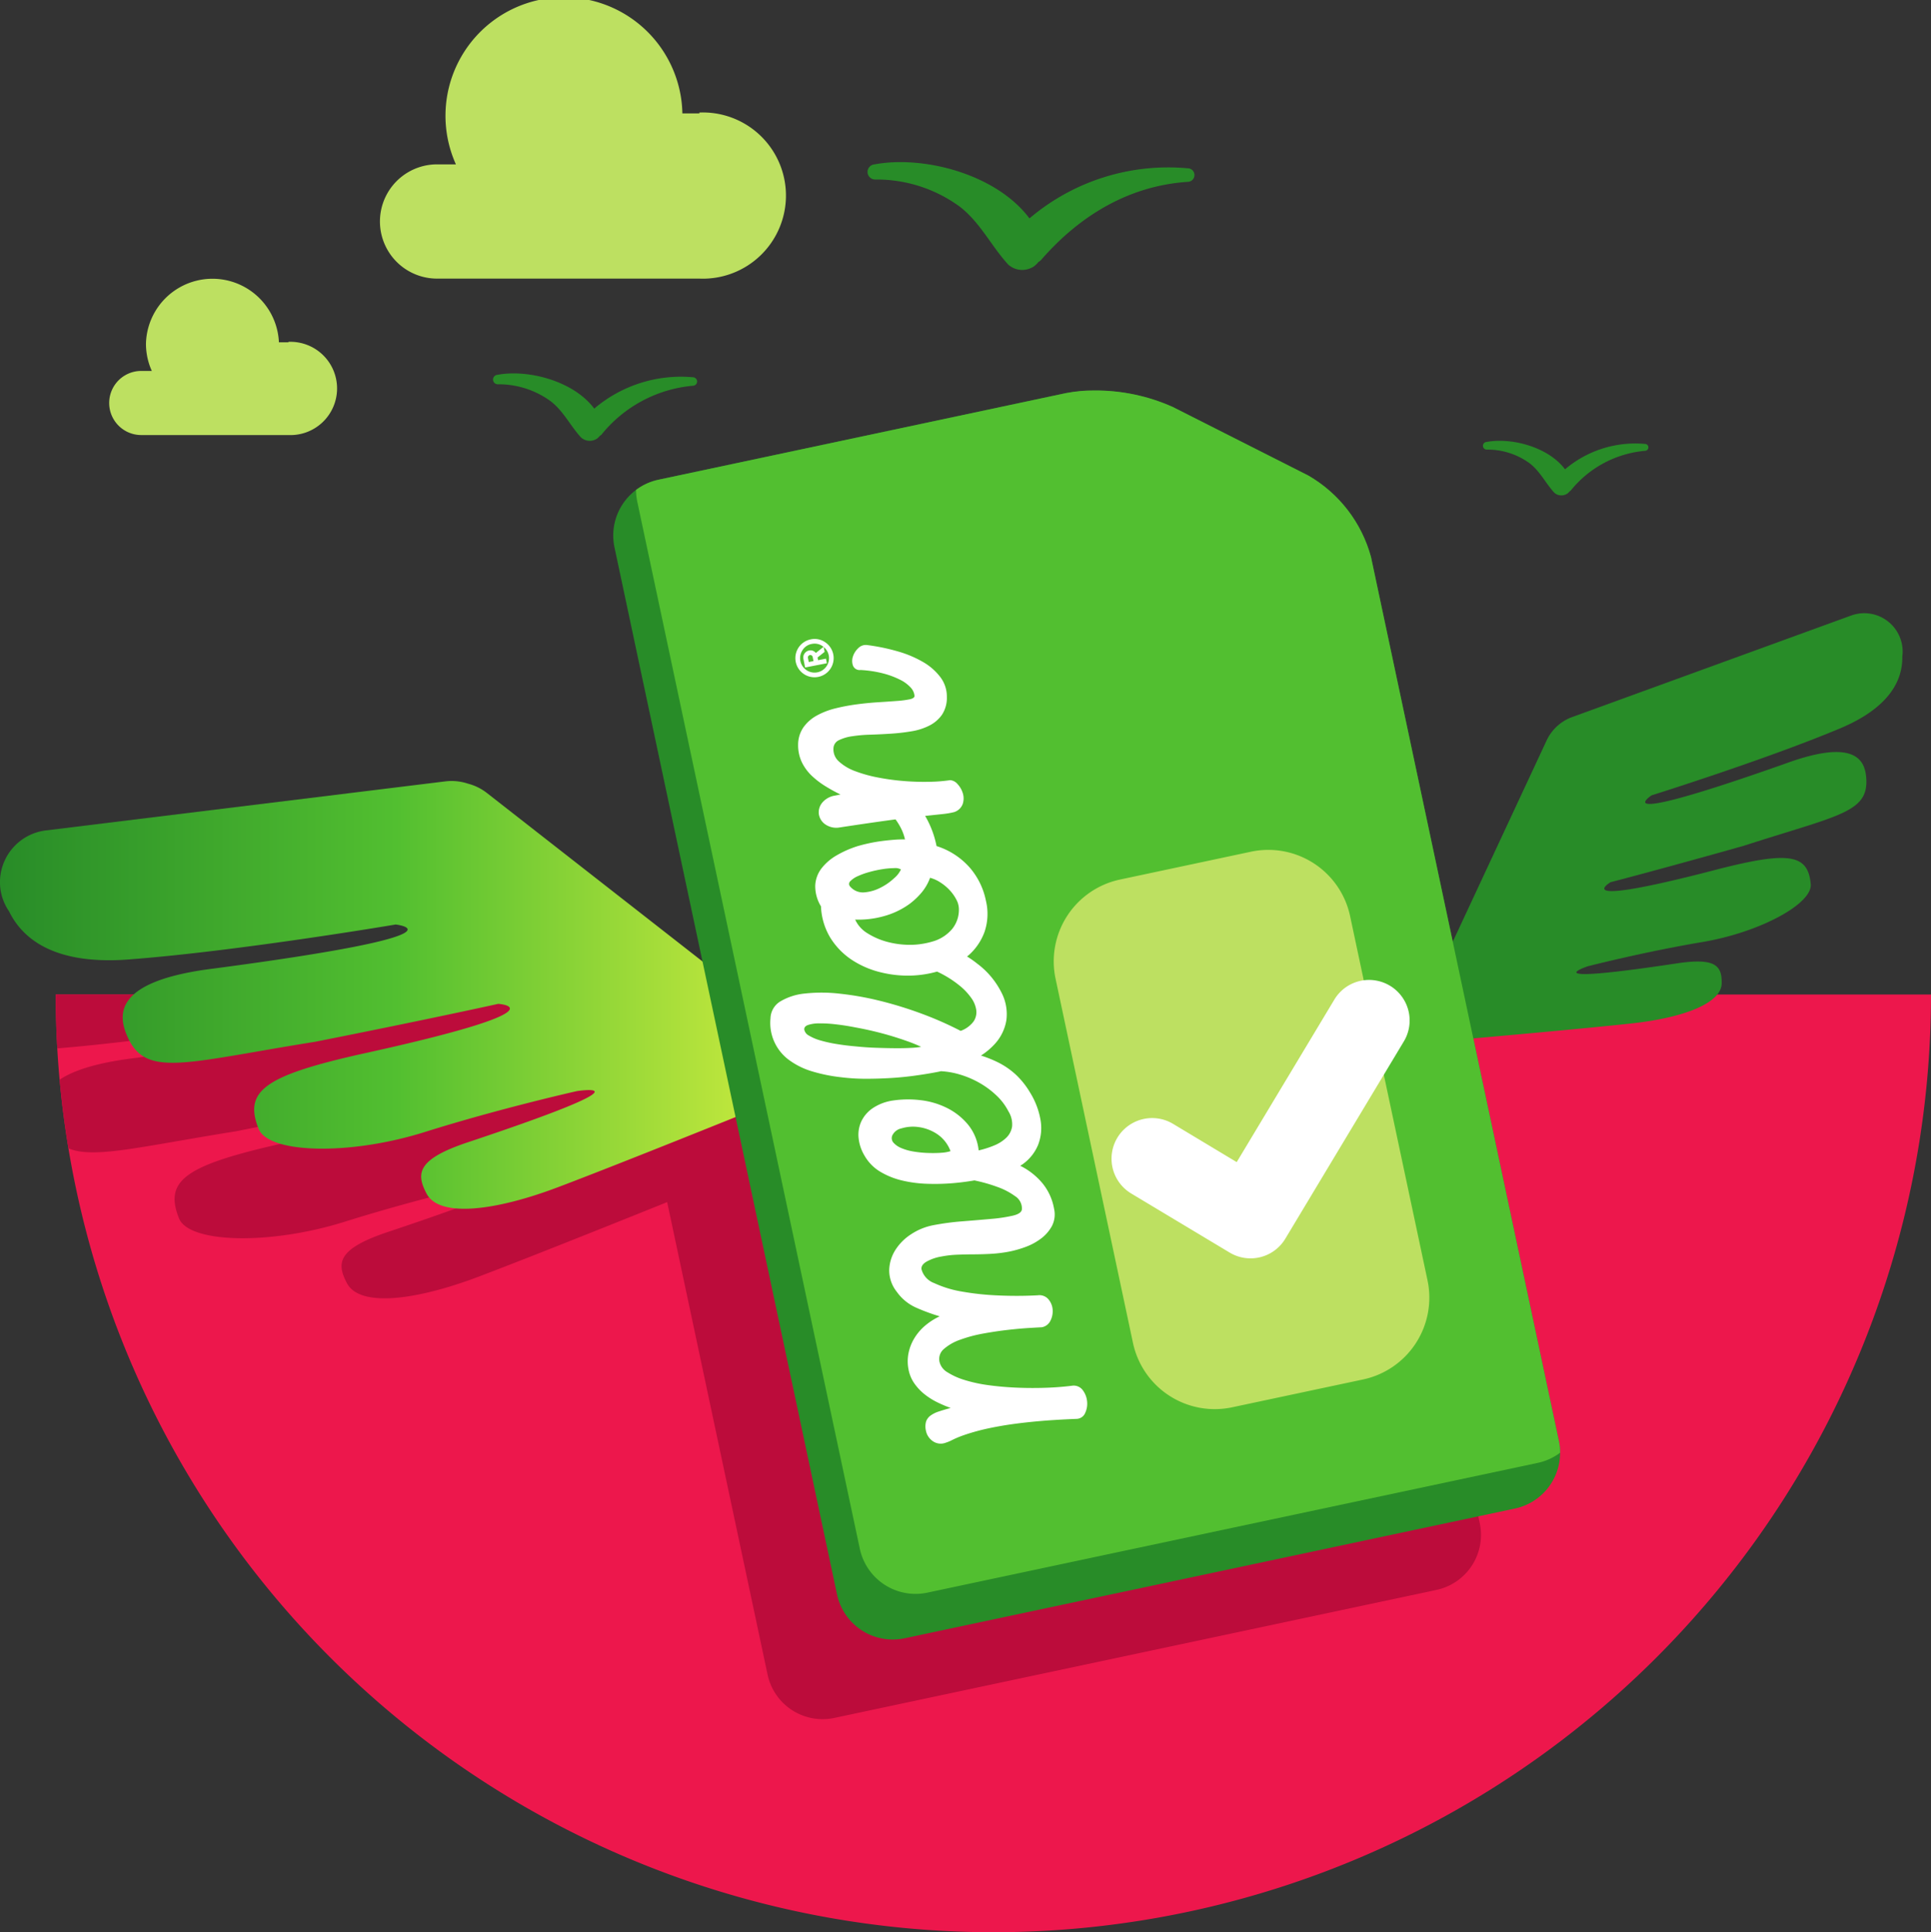
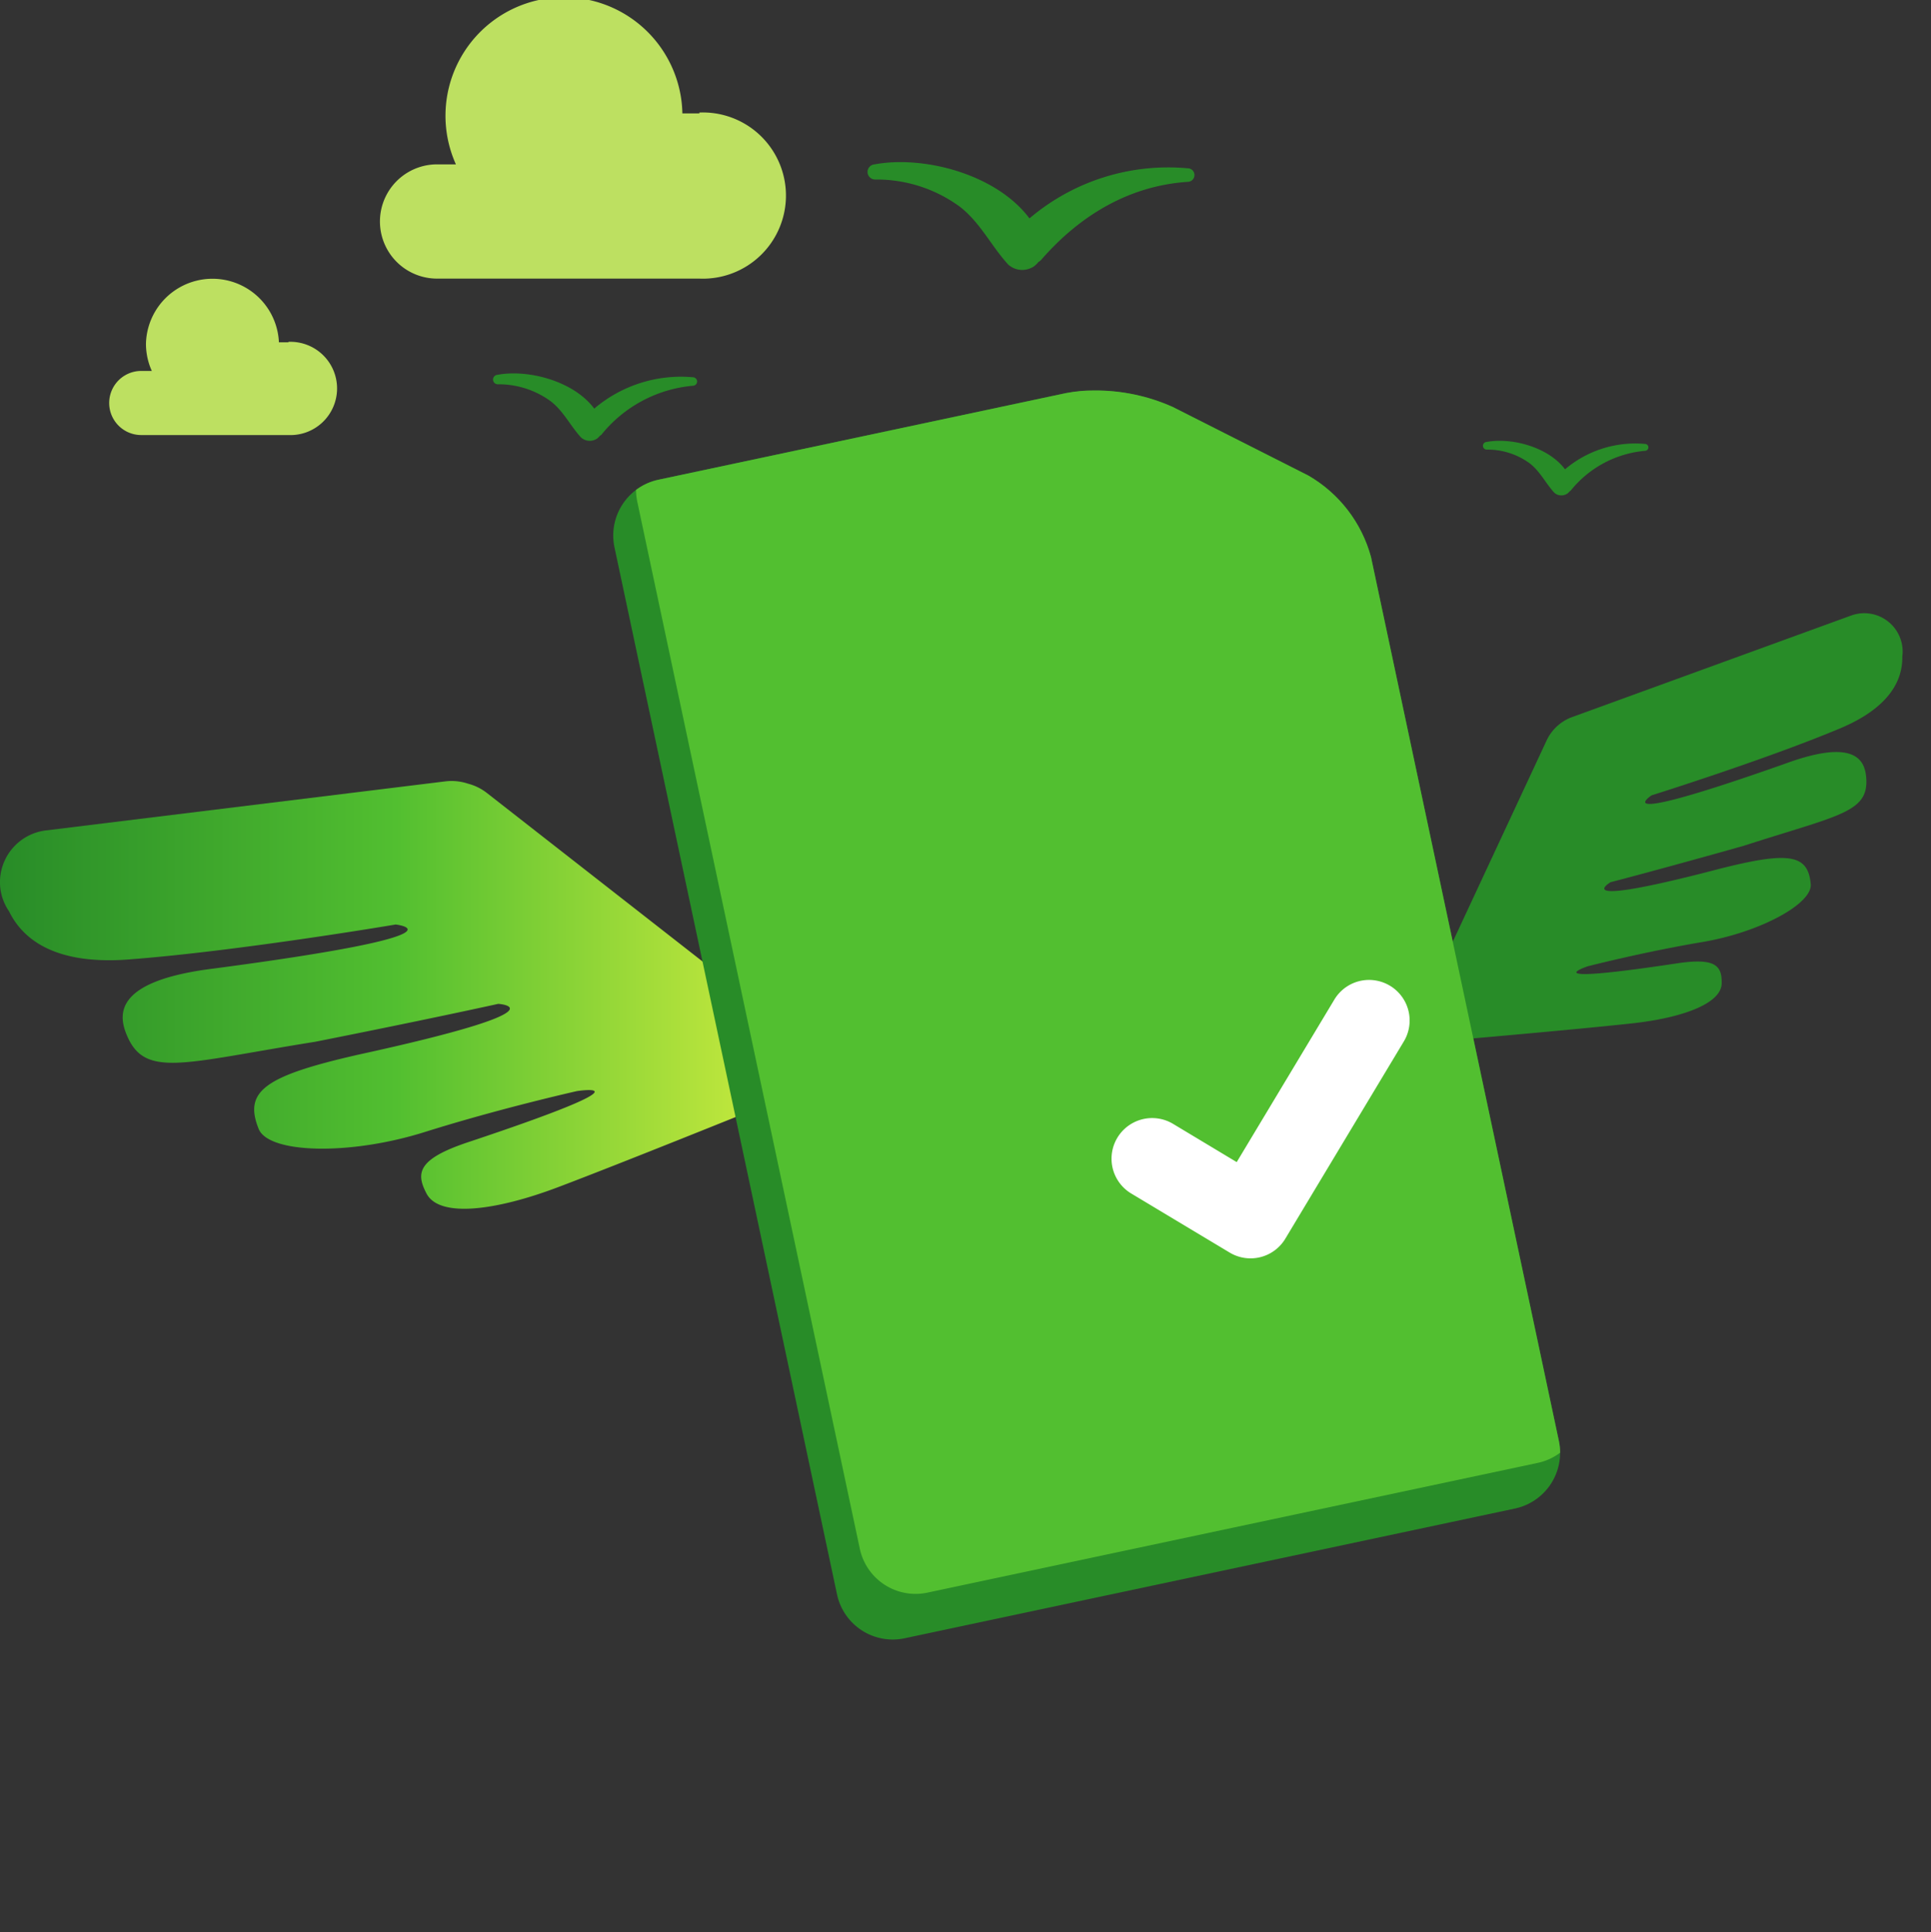
<svg xmlns="http://www.w3.org/2000/svg" id="Melon-Mobile-Activate-Your-SIM" width="252.2" height="252.331" viewBox="0 0 252.2 252.331">
  <rect x="0" y="0" width="252.2" height="252.331" fill="#333333" stroke="none" />
  <defs>
    <clipPath id="clip-path">
-       <path id="Path_1831" data-name="Path 1831" d="M459.443,401.309a122.461,122.461,0,1,0,244.922,0Z" transform="translate(-459.443 -401.309)" fill="none" />
-     </clipPath>
+       </clipPath>
    <linearGradient id="linear-gradient" y1="0.5" x2="1" y2="0.5" gradientUnits="objectBoundingBox">
      <stop offset="0" stop-color="#288c28" />
      <stop offset="0.499" stop-color="#52bf30" />
      <stop offset="0.984" stop-color="#cbeb3e" />
      <stop offset="1" stop-color="#cbeb3e" />
    </linearGradient>
    <clipPath id="clip-path-2">
      <path id="Path_1840" data-name="Path 1840" d="M574.6,340.974l-53.248,11.318a7.446,7.446,0,0,0-5.736,8.832L544.679,497.85a7.447,7.447,0,0,0,8.831,5.736l79.713-16.944a7.446,7.446,0,0,0,5.736-8.831L614.423,362.383a17.6,17.6,0,0,0-8.193-10.643l-17.7-8.953a24.64,24.64,0,0,0-10.278-2.154,17.821,17.821,0,0,0-3.65.341" transform="translate(-515.453 -340.633)" fill="none" />
    </clipPath>
  </defs>
-   <path id="Path_1828" data-name="Path 1828" d="M704.365,401.309H459.443a122.461,122.461,0,1,0,244.922,0" transform="translate(-452.165 -271.439)" fill="#ed174c" />
  <g id="Group_68336" data-name="Group 68336" transform="translate(7.278 129.87)">
    <g id="Group_68335" data-name="Group 68335" clip-path="url(#clip-path)">
      <path id="Path_1829" data-name="Path 1829" d="M546.9,419.7l-37.46-29.267a8.064,8.064,0,0,0-5.408-1.521l-52.2,6.409a6.817,6.817,0,0,0-5.935,7.6,6.744,6.744,0,0,0,1.128,2.952c1.59,3.247,5.446,7.054,15.562,6.3,14.209-1.063,34.934-4.568,34.934-4.568s10.678,1.2-23.7,5.742c-12.887,1.582-12.562,5.858-11.461,8.583,2.349,5.814,7.231,3.771,24.681.982,15.055-2.986,23.881-4.947,23.881-4.947s9.328.61-18.225,6.625c-12.286,2.791-15.054,4.779-13.061,9.711,1.292,3.2,11.786,3.513,21.695.4s19.871-5.344,19.871-5.344,10.778-1.656-14.21,6.67c-6.638,2.211-6.848,4.047-5.434,6.722,1.7,3.206,9.091,2.2,17.081-.811s26.284-10.4,26.284-10.4l-.01-.02A6.8,6.8,0,0,0,546.9,419.7" transform="translate(-463.523 -405.043)" fill="#bc0c3b" />
      <path id="Path_1830" data-name="Path 1830" d="M580.876,352.439a24.229,24.229,0,0,0-13.741-1.789L514.6,361.818a7.346,7.346,0,0,0-5.658,8.714l28.672,134.892a7.346,7.346,0,0,0,8.713,5.659l78.644-16.717a7.347,7.347,0,0,0,5.659-8.713L606.423,371.774a17.36,17.36,0,0,0-8.083-10.5Z" transform="translate(-444.642 -416.608)" fill="#bc0c3b" />
    </g>
  </g>
  <path id="Path_1832" data-name="Path 1832" d="M582.792,318.5a27.969,27.969,0,0,0-20.648,6.544c-4.286-5.75-13.775-8.256-20.226-7.056a.991.991,0,0,0,.1,1.979,18.388,18.388,0,0,1,11.058,3.569c2.665,2.085,4.051,5.074,6.279,7.521a2.717,2.717,0,0,0,2.724.569,2.533,2.533,0,0,0,.645-.313,3.025,3.025,0,0,0,.578-.559,2.346,2.346,0,0,0,.344-.263c5.01-5.777,11.475-9.725,19.232-10.223a.885.885,0,0,0-.092-1.767Z" transform="translate(-427.691 -296.524)" fill="#288c28" />
  <path id="Path_1833" data-name="Path 1833" d="M516.558,347.63a1.626,1.626,0,0,0,.4-.2,1.921,1.921,0,0,0,.361-.35,1.564,1.564,0,0,0,.216-.165,17.314,17.314,0,0,1,12.025-6.391.554.554,0,0,0-.057-1.1,17.484,17.484,0,0,0-12.91,4.092c-2.679-3.595-8.613-5.164-12.644-4.412a.619.619,0,0,0,.065,1.236,11.5,11.5,0,0,1,6.912,2.231c1.667,1.3,2.534,3.172,3.926,4.7A1.694,1.694,0,0,0,516.558,347.63Z" transform="translate(-438.981 -290.156)" fill="#288c28" />
  <path id="Path_1834" data-name="Path 1834" d="M533.735,316.217h-2.219a15.472,15.472,0,1,0-29.579,6.657h-2.461a7.46,7.46,0,1,0,0,14.92h34.259a10.854,10.854,0,1,0,0-21.689Z" transform="translate(-442.393 -301.41)" fill="#bde061" />
  <path id="Path_1835" data-name="Path 1835" d="M488.226,337.716H486.98a8.687,8.687,0,0,0-17.363.178,8.594,8.594,0,0,0,.764,3.558H469a4.186,4.186,0,1,0,0,8.372h19.226a6.091,6.091,0,1,0,0-12.171Z" transform="translate(-450.553 -293.011)" fill="#bde061" />
  <g id="Group_68337" data-name="Group 68337" transform="translate(0 101.989)">
    <path id="Path_1836" data-name="Path 1836" d="M512.028,379.911l-52.2,6.409a6.816,6.816,0,0,0-5.936,7.6,6.732,6.732,0,0,0,1.128,2.954c1.589,3.247,5.446,7.054,15.561,6.3,14.21-1.062,34.935-4.568,34.935-4.568s10.678,1.2-23.7,5.742c-12.887,1.583-12.562,5.858-11.461,8.583,2.349,5.815,7.232,3.773,24.679.983,15.057-2.986,23.883-4.948,23.883-4.948s9.328.61-18.225,6.625c-12.286,2.791-15.054,4.78-13.062,9.711,1.293,3.2,11.787,3.514,21.7.4s19.871-5.344,19.871-5.344,10.778-1.655-14.21,6.672c-6.638,2.211-6.847,4.046-5.433,6.722,1.694,3.206,9.09,2.2,17.081-.811s26.282-10.4,26.282-10.4l-.01-.018A6.8,6.8,0,0,0,554.9,410.7l-37.46-29.267a6.786,6.786,0,0,0-2.474-1.221,6.879,6.879,0,0,0-2.141-.35,6.565,6.565,0,0,0-.793.049" transform="translate(-453.844 -379.862)" fill="url(#linear-gradient)" />
  </g>
  <path id="Path_1837" data-name="Path 1837" d="M597.943,411.385l14.883-31.914a5.955,5.955,0,0,1,3.056-2.824l36.608-13.324a5.012,5.012,0,0,1,6.72,5.347c.043,2.678-1.222,6.487-8.154,9.389-9.736,4.078-24.594,8.733-24.594,8.733s-6.644,4.385,17.576-4.181c9.038-3.29,10.261-.359,10.451,1.81.4,4.628-3.5,4.922-15.96,8.949-10.941,3.091-17.425,4.766-17.425,4.766s-5.951,3.54,14.256-1.756c9.049-2.289,11.544-1.908,11.887,2.016.222,2.545-6.6,6.283-14.186,7.558s-14.912,3.155-14.912,3.155-7.671,2.531,11.622-.376c5.126-.772,5.881.368,5.848,2.609-.04,2.686-5.261,4.507-11.547,5.209s-20.846,1.975-20.846,1.975v-.016a5.04,5.04,0,0,1-5.285-7.127" transform="translate(-410.756 -282.927)" fill="#288c28" />
  <path id="Path_1838" data-name="Path 1838" d="M588.529,342.787a24.56,24.56,0,0,0-13.928-1.812l-53.25,11.318a7.446,7.446,0,0,0-5.734,8.832l29.062,136.725a7.445,7.445,0,0,0,8.831,5.736l79.713-16.943a7.448,7.448,0,0,0,5.736-8.832L614.423,362.384a17.6,17.6,0,0,0-8.193-10.644Z" transform="translate(-435.361 -289.642)" fill="#288c28" />
  <g id="Group_68339" data-name="Group 68339" transform="translate(80.091 50.991)">
    <g id="Group_68338" data-name="Group 68338" clip-path="url(#clip-path-2)">
      <path id="Path_1839" data-name="Path 1839" d="M590.82,338.2a24.56,24.56,0,0,0-13.928-1.812l-53.25,11.318a7.446,7.446,0,0,0-5.734,8.832L546.97,493.266A7.445,7.445,0,0,0,555.8,499l79.713-16.943a7.448,7.448,0,0,0,5.736-8.832L616.714,357.8a17.6,17.6,0,0,0-8.193-10.644Z" transform="translate(-514.765 -342.008)" fill="#52bf30" />
    </g>
  </g>
-   <path id="Path_1841" data-name="Path 1841" d="M570.056,451.165a10.921,10.921,0,0,0,12.954,8.412l17.1-3.635a10.923,10.923,0,0,0,8.414-12.955l-10.107-47.552a10.922,10.922,0,0,0-12.955-8.412l-17.1,3.635a10.922,10.922,0,0,0-8.414,12.955Z" transform="translate(-422.084 -275.797)" fill="#bde061" />
-   <path id="Path_1842" data-name="Path 1842" d="M545.916,395.653a10.55,10.55,0,0,1,1.5-.131,1.5,1.5,0,0,1,.878.172,3.314,3.314,0,0,1-.891,1.143,7.464,7.464,0,0,1-1.788,1.244,5.573,5.573,0,0,1-2.107.607,2.177,2.177,0,0,1-1.855-.77.475.475,0,0,1,.029-.688,2.985,2.985,0,0,1,.967-.655,9.828,9.828,0,0,1,1.544-.551,14.917,14.917,0,0,1,1.723-.371m6.18,1.132a4.6,4.6,0,0,1,1.317.588,6.272,6.272,0,0,1,1.218,1,5.577,5.577,0,0,1,.884,1.229,2.684,2.684,0,0,1,.346,1.226,3.976,3.976,0,0,1-.885,2.648,5.216,5.216,0,0,1-2.233,1.53,10.707,10.707,0,0,1-2.371.494c-.208.017-.416.031-.63.035a11.411,11.411,0,0,1-3.14-.359,9.379,9.379,0,0,1-2.662-1.134,4.071,4.071,0,0,1-1.625-1.8,12.225,12.225,0,0,0,3.7-.433,10.379,10.379,0,0,0,3.371-1.589A9.443,9.443,0,0,0,551,398.7a6.435,6.435,0,0,0,1.1-1.919m-2.921,21.36q1,.363,1.755.718a10.631,10.631,0,0,1-1.355.138q-.907.051-2.057.042t-2.488-.056q-1.336-.045-2.656-.183-1.277-.109-2.483-.307a17.4,17.4,0,0,1-2.119-.468,6.152,6.152,0,0,1-1.486-.627,1.127,1.127,0,0,1-.619-.777q-.045-.421.491-.616a4.63,4.63,0,0,1,1.448-.209,16.87,16.87,0,0,1,2.142.122q1.23.136,2.61.408,1.152.207,2.357.493t2.33.624q1.125.339,2.128.7m4.3,14.559a17.046,17.046,0,0,1-1.738.014,14.149,14.149,0,0,1-1.814-.186,6.86,6.86,0,0,1-1.577-.447,2.789,2.789,0,0,1-1.036-.714.888.888,0,0,1-.133-.962,1.7,1.7,0,0,1,1.19-.9,5.142,5.142,0,0,1,2.193-.174,5.766,5.766,0,0,1,2.4.88,4.6,4.6,0,0,1,1.806,2.27,4.994,4.994,0,0,1-1.287.214m-10.5-63.049a14.873,14.873,0,0,1,3.015.455,11.023,11.023,0,0,1,2.207.828,4.611,4.611,0,0,1,1.362,1.009,1.825,1.825,0,0,1,.5,1.071c.018.212-.186.365-.61.46a12.588,12.588,0,0,1-1.7.222q-1.063.08-2.427.166t-2.783.272a25.47,25.47,0,0,0-2.789.524,9.9,9.9,0,0,0-2.456.944,5.209,5.209,0,0,0-1.746,1.542,4,4,0,0,0-.69,2.271,5.166,5.166,0,0,0,.5,2.307,6.126,6.126,0,0,0,1.314,1.773,11.185,11.185,0,0,0,1.789,1.357q.979.6,1.929,1.061l-.761.148a2.7,2.7,0,0,0-1.647.948,1.955,1.955,0,0,0-.421,1.429,1.991,1.991,0,0,0,.736,1.294,2.537,2.537,0,0,0,1.821.507q4.288-.653,6.948-1.009c.179-.025.339-.046.512-.068.013.017.027.031.04.049a8.449,8.449,0,0,1,.685,1.123,6.445,6.445,0,0,1,.515,1.444,13.414,13.414,0,0,0-1.427.044q-.778.06-1.619.17t-1.668.289c-.551.12-1.052.247-1.505.382a13.347,13.347,0,0,0-2.695,1.188,6.757,6.757,0,0,0-1.985,1.7,3.978,3.978,0,0,0-.824,2.224,5.037,5.037,0,0,0,.749,2.744,8.551,8.551,0,0,0,1.256,4.154,9.438,9.438,0,0,0,2.8,2.85,12,12,0,0,0,3.779,1.617,14.607,14.607,0,0,0,4.172.409,14.1,14.1,0,0,0,3.153-.512c.19.088.38.178.572.279a13.9,13.9,0,0,1,2.493,1.651,8.016,8.016,0,0,1,1.408,1.521,3.553,3.553,0,0,1,.649,1.58,2.154,2.154,0,0,1-.357,1.487,3.657,3.657,0,0,1-1.682,1.225,44.694,44.694,0,0,0-5.086-2.242,50.127,50.127,0,0,0-5.461-1.685,38.87,38.87,0,0,0-5.261-.933,20.222,20.222,0,0,0-4.51-.021,7.735,7.735,0,0,0-3.212,1.019,2.666,2.666,0,0,0-1.308,2.228,6,6,0,0,0,2.5,5.491,9.815,9.815,0,0,0,2.993,1.447,20.983,20.983,0,0,0,3.718.749,26.4,26.4,0,0,0,3.233.2q1.652,0,3.3-.1t3.24-.325q1.591-.22,3.01-.5c.1-.02.192-.044.29-.065.02,0,.036.008.057.008a10.512,10.512,0,0,1,2.438.442,12.132,12.132,0,0,1,2.487,1.061,11.331,11.331,0,0,1,2.219,1.633,7.624,7.624,0,0,1,1.593,2.1,3.183,3.183,0,0,1,.477,1.99,2.574,2.574,0,0,1-.758,1.457,4.99,4.99,0,0,1-1.582,1.008,12.435,12.435,0,0,1-2.028.646,6.332,6.332,0,0,0-1.392-3.374,8.419,8.419,0,0,0-2.756-2.175,10.375,10.375,0,0,0-3.463-1.014,13.512,13.512,0,0,0-3.6.052,6.35,6.35,0,0,0-2.656,1.019,4.343,4.343,0,0,0-1.474,1.741,4.161,4.161,0,0,0-.334,2.164,5.542,5.542,0,0,0,.762,2.258,5.77,5.77,0,0,0,2.042,2.1,9.989,9.989,0,0,0,2.844,1.152,16.244,16.244,0,0,0,3.3.437,28.388,28.388,0,0,0,3.376-.082c.983-.083,1.914-.207,2.807-.36l.371.083a21.022,21.022,0,0,1,2.647.779,9.042,9.042,0,0,1,2.278,1.191,1.9,1.9,0,0,1,.9,1.691q-.031.579-1.162.854a20.3,20.3,0,0,1-2.86.43q-1.73.156-3.745.315a33.7,33.7,0,0,0-3.814.508,7.964,7.964,0,0,0-2.878,1.17,6.794,6.794,0,0,0-2.074,2.072,5.2,5.2,0,0,0-.8,2.616,4.509,4.509,0,0,0,.98,2.825,6.169,6.169,0,0,0,2.522,2.076,25.706,25.706,0,0,0,3.093,1.14,8.45,8.45,0,0,0-1.9,1.213,6.746,6.746,0,0,0-1.405,1.638,6.043,6.043,0,0,0-.768,1.962,5.432,5.432,0,0,0,0,2.119,4.7,4.7,0,0,0,.771,1.842,6.767,6.767,0,0,0,1.333,1.41,9.059,9.059,0,0,0,1.657,1.043,16.69,16.69,0,0,0,1.741.738q-.885.244-1.544.462a3.8,3.8,0,0,0-1.08.533,1.635,1.635,0,0,0-.585.779,2.394,2.394,0,0,0-.013,1.223,2.033,2.033,0,0,0,.3.731,2.22,2.22,0,0,0,.564.59,1.806,1.806,0,0,0,1.7.227,5.189,5.189,0,0,0,.88-.369,12.512,12.512,0,0,1,1.343-.567c.559-.2,1.243-.415,2.05-.63s1.807-.429,3-.637,2.6-.391,4.219-.551,3.513-.282,5.673-.367a1.252,1.252,0,0,0,1.069-.783,2.841,2.841,0,0,0,.243-1.518,2.877,2.877,0,0,0-.569-1.452,1.468,1.468,0,0,0-1.369-.577q-1.646.213-3.536.274t-3.774-.021q-1.882-.082-3.617-.32a18.887,18.887,0,0,1-3.11-.67,9.073,9.073,0,0,1-2.262-1.015,2.168,2.168,0,0,1-1.039-1.377,1.706,1.706,0,0,1,.589-1.677,6.435,6.435,0,0,1,2.118-1.2,18.175,18.175,0,0,1,2.987-.8q1.646-.3,3.192-.477t2.77-.251q1.223-.076,1.686-.095a1.535,1.535,0,0,0,1.145-.85,2.73,2.73,0,0,0,.291-1.457,2.333,2.333,0,0,0-.549-1.347,1.539,1.539,0,0,0-1.377-.523q-2.558.139-5.183.02a35.325,35.325,0,0,1-4.767-.51,14,14,0,0,1-3.588-1.1,2.662,2.662,0,0,1-1.655-1.778c-.073-.368.127-.7.6-1a6.053,6.053,0,0,1,2.019-.7,13.393,13.393,0,0,1,2.019-.231q1.051-.043,2.181-.047t2.3-.07a18.06,18.06,0,0,0,2.418-.308,14.04,14.04,0,0,0,1.972-.563,7.838,7.838,0,0,0,2.035-1.078A5.146,5.146,0,0,0,568,442.287a3.32,3.32,0,0,0,.289-2.3,7.2,7.2,0,0,0-1.527-3.329,8.918,8.918,0,0,0-2.721-2.181c-.055-.029-.113-.052-.168-.081.125-.082.257-.159.373-.247a5.816,5.816,0,0,0,1.959-2.48,6.087,6.087,0,0,0,.331-3.188,10,10,0,0,0-1.373-3.646,10.64,10.64,0,0,0-1.9-2.378,10.122,10.122,0,0,0-2.417-1.63,15.511,15.511,0,0,0-2.1-.827,8.948,8.948,0,0,0,1.864-1.579,6.018,6.018,0,0,0,1.455-3.047,6.1,6.1,0,0,0-.679-3.674,10.662,10.662,0,0,0-3.124-3.7,13.513,13.513,0,0,0-1.334-.94c.082-.069.17-.13.25-.2a7.493,7.493,0,0,0,2.035-3.016,7.323,7.323,0,0,0,.174-4.091,9.428,9.428,0,0,0-2.157-4.356,9.613,9.613,0,0,0-4.287-2.756,12.581,12.581,0,0,0-1.455-3.882c-.012-.02-.025-.036-.036-.055,1.008-.107,1.782-.187,2.311-.244a10.623,10.623,0,0,0,1.443-.244,1.758,1.758,0,0,0,1.156-1.069,2.313,2.313,0,0,0,.018-1.386,3.018,3.018,0,0,0-.681-1.2,1.4,1.4,0,0,0-.983-.526,20.326,20.326,0,0,1-2.669.213,32.466,32.466,0,0,1-3.3-.094,30.765,30.765,0,0,1-3.392-.454,17.709,17.709,0,0,1-3.016-.832,6.388,6.388,0,0,1-2.128-1.256,2.108,2.108,0,0,1-.731-1.725,1.212,1.212,0,0,1,.707-1.071,5.748,5.748,0,0,1,1.713-.512,18.7,18.7,0,0,1,2.365-.208q1.32-.041,2.7-.131a26.34,26.34,0,0,0,2.687-.307,8.027,8.027,0,0,0,2.333-.74,4.5,4.5,0,0,0,1.663-1.418,4,4,0,0,0,.642-2.333,4.191,4.191,0,0,0-.844-2.582,7.552,7.552,0,0,0-2.27-1.983,14.423,14.423,0,0,0-3.3-1.386,26.483,26.483,0,0,0-3.983-.824,1.378,1.378,0,0,0-1.178.408,2.587,2.587,0,0,0-.7,1.106,1.82,1.82,0,0,0,.012,1.165.938.938,0,0,0,.957.585M536.4,367.7a.3.3,0,0,1,.234.048.294.294,0,0,1,.133.2l.105.538-.619.12-.105-.537a.313.313,0,0,1,.252-.368m1.925-.421-.123-.633-.025-.021-1,.8a.862.862,0,0,0-.888-.32.928.928,0,0,0-.733,1.08l.221,1.134,2.842-.553-.116-.6-1.031.2-.068-.354Zm-1.678-1.034a1.823,1.823,0,0,1,1.421.291c.04.026.072.06.109.088l.018-.016.007.036a1.873,1.873,0,0,1,.376,2.51,1.889,1.889,0,1,1-3.134-2.11,1.81,1.81,0,0,1,1.2-.8m-.116-.6a2.5,2.5,0,1,0,1.875.381,2.4,2.4,0,0,0-1.875-.381" transform="translate(-430.625 -282.153)" fill="#fff" />
  <path id="Path_1843" data-name="Path 1843" d="M597.716,400.045v0a5.3,5.3,0,0,1,5.935,7.9l-15.438,25.693a5.3,5.3,0,0,1-7.272,1.812l-12.857-7.714v0a5.3,5.3,0,0,1,5.472-9.09l8.308,4.992,12.71-21.154a5.3,5.3,0,0,1,3.143-2.439Z" transform="translate(-420.342 -271.877)" fill="#fff" />
  <path id="Path_1844" data-name="Path 1844" d="M624.006,346.1a14.172,14.172,0,0,0-10.461,3.315c-2.171-2.912-6.977-4.182-10.245-3.574a.5.5,0,0,0,.053,1,9.308,9.308,0,0,1,5.6,1.808c1.351,1.057,2.053,2.57,3.181,3.809a1.372,1.372,0,0,0,1.379.287,1.3,1.3,0,0,0,.326-.157,1.515,1.515,0,0,0,.293-.283,1.258,1.258,0,0,0,.174-.133,14.029,14.029,0,0,1,9.744-5.179A.449.449,0,0,0,624.006,346.1Z" transform="translate(-409.144 -288.126)" fill="#288c28" />
</svg>